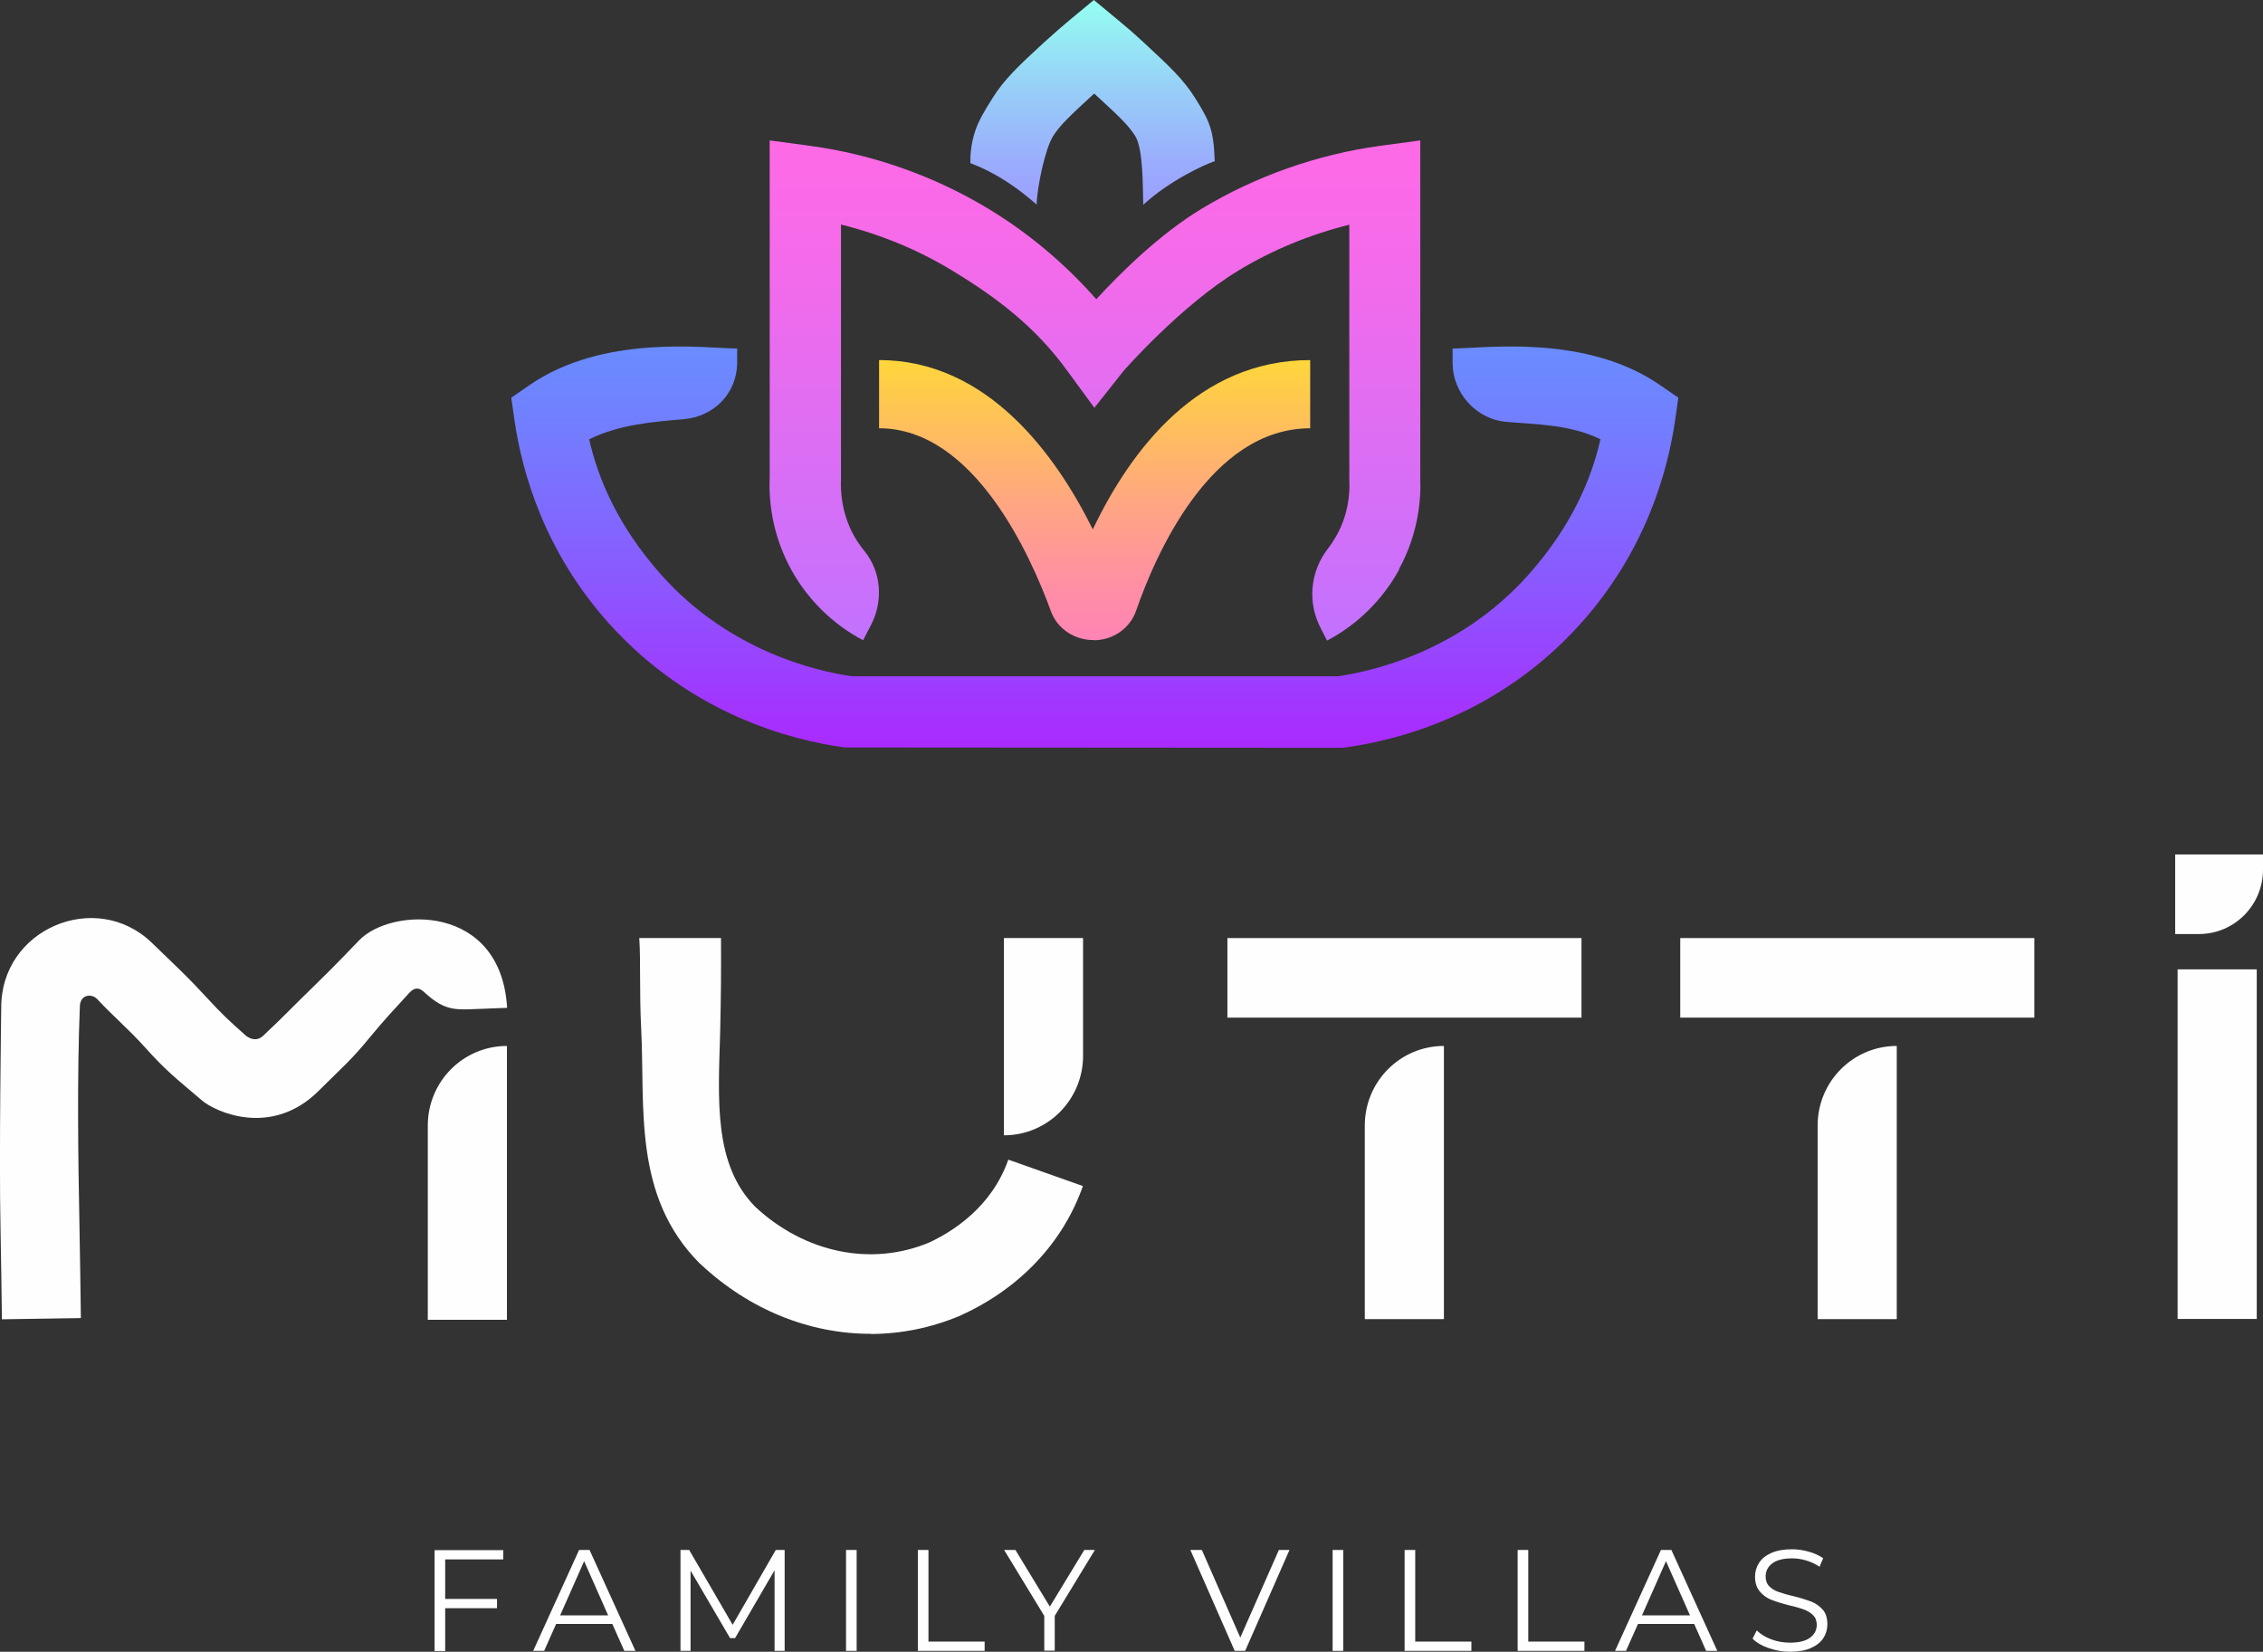
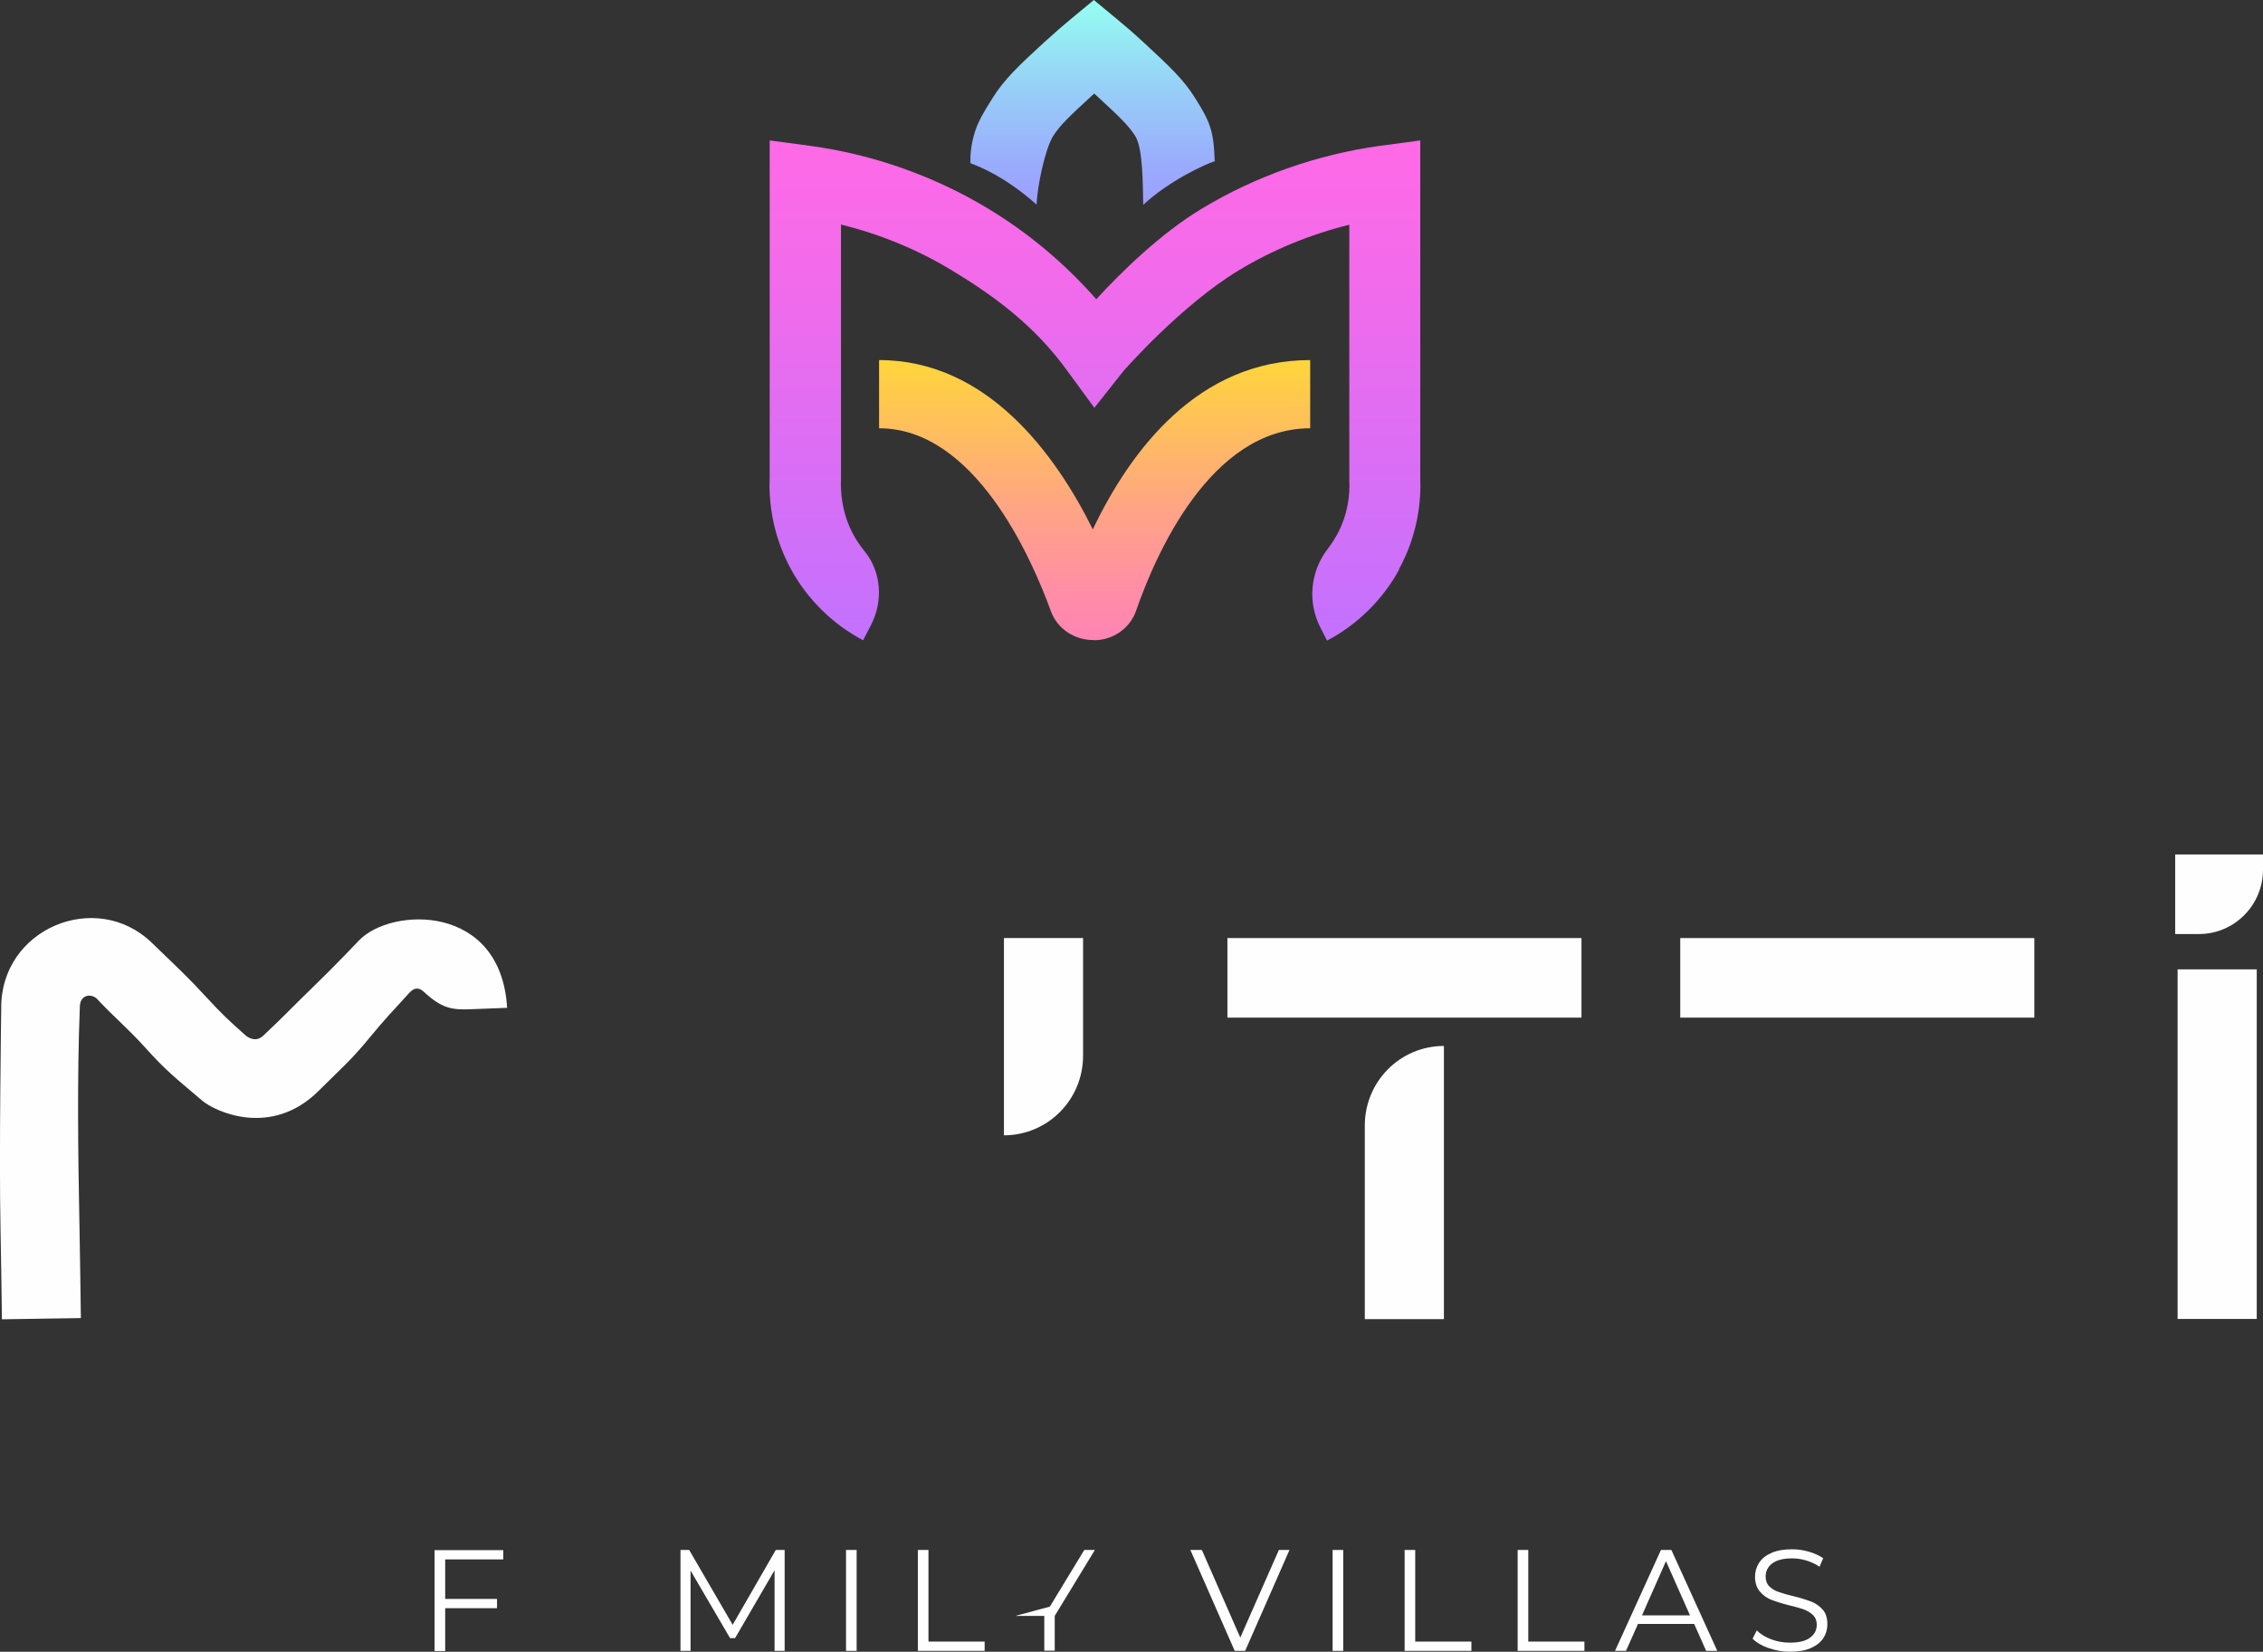
<svg xmlns="http://www.w3.org/2000/svg" width="174" height="127" viewBox="0 0 174 127" fill="none">
  <rect x="0" y="0" width="174" height="127" fill="#333333" stroke="none" />
  <g clip-path="url(#clip0_1547_1182)">
-     <path d="M103.239 57.496L64.944 57.47C60.879 56.918 53.111 54.942 46.813 47.923C41.879 42.423 40.141 36.372 39.552 32.271L39.312 30.577L40.715 29.609C46.398 25.696 54.14 26.772 56.681 26.799V27.928C56.641 30.268 54.889 32.029 52.576 32.231C50.263 32.433 47.642 32.621 45.302 33.777C45.957 36.695 47.455 40.406 50.878 44.238C56.079 50.047 62.711 51.593 65.492 51.997H102.865C105.66 51.593 112.278 50.047 117.48 44.238C120.903 40.406 122.4 36.695 123.056 33.777C120.729 32.621 118.028 32.634 115.782 32.433C113.535 32.231 111.703 30.254 111.69 27.928V26.799C114.217 26.772 121.959 25.683 127.642 29.609L129.046 30.577L128.805 32.271C128.217 36.372 126.479 42.423 121.558 47.923C115.26 54.955 107.491 56.918 103.427 57.47L103.253 57.496H103.239Z" fill="url(#paint0_linear_1547_1182)" />
    <path d="M107.558 43.781C109.056 41.051 109.27 38.416 109.203 36.816V10.797L106.101 11.214C101.301 11.873 96.554 13.54 92.409 16.041C89.227 17.964 86.231 20.895 84.293 23.007C81.859 20.25 79.078 17.91 75.976 16.041C71.817 13.527 67.084 11.86 62.283 11.214L59.181 10.797V36.681C59.101 38.403 59.328 41.038 60.826 43.781C62.083 46.08 64.048 48.017 66.362 49.227L66.977 48.044C67.926 46.201 67.766 43.942 66.455 42.356C66.161 41.993 65.88 41.589 65.626 41.132C64.704 39.425 64.623 37.784 64.663 36.816V17.265C67.659 18.005 70.547 19.188 73.168 20.774C76.591 22.845 79.572 25.091 82.019 28.452L84.145 31.357L86.378 28.533C86.378 28.533 90.791 23.477 95.243 20.788C97.864 19.201 100.766 18.018 103.748 17.279V36.95C103.801 37.972 103.667 39.532 102.785 41.146C102.571 41.522 102.344 41.872 102.103 42.181C100.739 43.942 100.512 46.309 101.541 48.286L102.036 49.254C104.349 48.044 106.315 46.107 107.572 43.808L107.558 43.781Z" fill="url(#paint1_linear_1547_1182)" />
    <path d="M84.105 49.227C85.576 49.227 86.886 48.313 87.355 46.955C88.812 42.746 93.037 32.93 100.739 32.93V27.686C92.155 27.686 86.953 34.571 84.025 40.702C81.164 34.934 75.909 27.686 67.592 27.686V32.93C74.906 32.93 79.265 42.773 80.803 46.995C81.284 48.326 82.594 49.214 84.065 49.214C84.065 49.214 84.079 49.214 84.092 49.214L84.105 49.227Z" fill="url(#paint2_linear_1547_1182)" />
    <path d="M93.398 12.384C93.318 10.004 93.024 9.345 91.887 7.53C90.978 6.078 89.895 5.083 87.956 3.281C87.1 2.488 86.365 1.869 85.844 1.439L84.105 0L82.367 1.439C81.846 1.869 81.11 2.501 80.254 3.281C78.302 5.083 77.233 6.078 76.323 7.53C75.681 8.552 75.254 9.251 74.973 10.098C74.652 11.08 74.598 11.954 74.612 12.545C75.347 12.828 77.259 13.567 79.706 15.732C79.746 14.347 80.361 11.429 80.976 10.461C81.498 9.628 82.273 8.901 83.985 7.328C84.038 7.288 84.079 7.234 84.132 7.194C84.172 7.234 84.226 7.274 84.279 7.328C85.991 8.901 86.766 9.628 87.288 10.461C87.903 11.429 87.863 14.347 87.903 15.746C89.935 13.877 92.609 12.653 93.425 12.384H93.398Z" fill="url(#paint3_linear_1547_1182)" />
    <path d="M34.23 119.887V122.939H38.215V123.652H34.23V126.946H33.415V119.188H38.696V119.901H34.23V119.887Z" fill="#FEFEFE" />
-     <path d="M47.053 124.862H42.761L41.839 126.933H40.996L44.526 119.174H45.329L48.859 126.933H48.003L47.08 124.862H47.053ZM46.759 124.203L44.914 120.035L43.069 124.203H46.773H46.759Z" fill="#FEFEFE" />
    <path d="M60.331 119.174V126.933H59.556V120.734L56.52 125.951H56.133L53.097 120.761V126.933H52.322V119.174H52.99L56.333 124.929L59.649 119.174H60.318H60.331Z" fill="#FEFEFE" />
    <path d="M65.051 119.174H65.867V126.933H65.051V119.174Z" fill="#FEFEFE" />
    <path d="M70.573 119.174H71.389V126.22H75.708V126.933H70.573V119.174Z" fill="#FEFEFE" />
-     <path d="M81.097 124.244V126.919H80.294V124.244L77.206 119.174H78.075L80.722 123.531L83.37 119.174H84.185L81.097 124.244Z" fill="#FEFEFE" />
+     <path d="M81.097 124.244V126.919H80.294V124.244H78.075L80.722 123.531L83.37 119.174H84.185L81.097 124.244Z" fill="#FEFEFE" />
    <path d="M99.148 119.174L95.738 126.933H94.936L91.526 119.174H92.409L95.364 125.911L98.332 119.174H99.161H99.148Z" fill="#FEFEFE" />
    <path d="M102.464 119.174H103.28V126.933H102.464V119.174Z" fill="#FEFEFE" />
    <path d="M108 119.174H108.815V126.22H113.134V126.933H108V119.174Z" fill="#FEFEFE" />
    <path d="M116.691 119.174H117.507V126.22H121.825V126.933H116.691V119.174Z" fill="#FEFEFE" />
    <path d="M130.236 124.862H125.944L125.021 126.933H124.179L127.709 119.174H128.511L132.041 126.933H131.185L130.263 124.862H130.236ZM129.942 124.203L128.096 120.035L126.251 124.203H129.955H129.942Z" fill="#FEFEFE" />
    <path d="M135.972 126.718C135.451 126.529 135.036 126.287 134.755 125.992L135.076 125.36C135.357 125.642 135.731 125.871 136.186 126.045C136.654 126.22 137.122 126.301 137.617 126.301C138.312 126.301 138.82 126.18 139.168 125.924C139.516 125.669 139.689 125.333 139.689 124.929C139.689 124.62 139.596 124.378 139.409 124.19C139.221 124.002 138.994 123.867 138.727 123.76C138.459 123.665 138.071 123.544 137.59 123.437C137.015 123.289 136.547 123.141 136.199 123.007C135.852 122.872 135.558 122.657 135.317 122.375C135.076 122.092 134.943 121.716 134.943 121.232C134.943 120.842 135.05 120.479 135.25 120.169C135.451 119.847 135.772 119.591 136.199 119.403C136.627 119.215 137.149 119.121 137.791 119.121C138.232 119.121 138.66 119.188 139.088 119.309C139.516 119.43 139.877 119.605 140.184 119.806L139.903 120.465C139.582 120.25 139.235 120.089 138.874 119.981C138.513 119.874 138.152 119.82 137.791 119.82C137.109 119.82 136.601 119.954 136.266 120.21C135.919 120.465 135.758 120.815 135.758 121.218C135.758 121.527 135.852 121.783 136.039 121.971C136.226 122.159 136.467 122.307 136.748 122.401C137.028 122.496 137.416 122.617 137.884 122.724C138.446 122.859 138.9 123.007 139.261 123.141C139.609 123.276 139.903 123.491 140.144 123.76C140.385 124.028 140.505 124.405 140.505 124.889C140.505 125.279 140.398 125.642 140.197 125.951C139.984 126.274 139.663 126.529 139.235 126.718C138.807 126.906 138.272 127 137.644 127C137.069 127 136.52 126.906 135.999 126.718H135.972Z" fill="#FEFEFE" />
    <path d="M0.147 101.452C0.12 99.597 0.08 96.275 0.04 94.46C-0.08 88.88 0.094 77.558 0.094 77.558C0.013 71.413 7.368 68.348 11.66 72.476C13.773 74.519 14.388 75.071 15.778 76.577C17.169 78.083 17.53 78.405 18.934 79.656C19.174 79.817 19.696 80.14 20.244 79.629C21.755 78.217 22.651 77.262 24.055 75.904C25.74 74.277 27.612 72.301 27.612 72.301C30.085 69.733 38.523 69.437 38.991 77.491L36.183 77.599C34.752 77.652 33.977 77.545 32.599 76.267C32.212 75.904 31.85 75.918 31.463 76.348C30.233 77.693 29.551 78.405 28.401 79.804C26.957 81.565 26.301 82.076 24.51 83.865C20.873 87.495 16.54 85.478 15.537 84.618C13.358 82.762 12.796 82.359 11.112 80.49C9.841 79.078 8.598 78.042 7.488 76.832C7.06 76.362 6.124 76.442 6.138 77.451C5.924 82.762 6.004 88.907 6.111 94.312C6.151 96.141 6.191 99.476 6.218 101.345L0.147 101.439V101.452Z" fill="#FEFEFE" />
    <path d="M111.021 101.425H104.938V86.54C104.938 83.165 107.652 80.422 111.021 80.422V101.425Z" fill="#FEFEFE" />
    <path d="M121.598 72.126H94.374V78.244H121.598V72.126Z" fill="#FEFEFE" />
-     <path d="M66.923 102.555C62.257 102.555 57.617 100.713 53.873 97.203L53.793 97.136C48.645 91.959 49.608 85.142 49.3 79.118C49.153 76.2 49.273 73.941 49.153 72.126H55.437C55.451 74.466 55.437 76.738 55.37 79.427C55.223 84.618 54.862 89.512 58.058 92.779C61.882 96.343 67.003 97.391 71.443 95.536C73.181 94.729 76.243 92.847 77.527 89.162L83.263 91.193C81.739 95.536 78.422 99.059 73.916 101.116L73.836 101.156C71.603 102.098 69.263 102.568 66.923 102.568V102.555Z" fill="#FEFEFE" />
-     <path d="M38.977 101.479H32.893V86.54C32.893 83.165 35.608 80.422 38.977 80.422V101.479Z" fill="#FEFEFE" />
    <path d="M77.192 87.293V72.126H83.276V81.175C83.276 84.55 80.562 87.293 77.192 87.293Z" fill="#FEFEFE" />
    <path d="M169.079 71.816H167.248V65.698H174V66.868C174 69.598 171.794 71.816 169.079 71.816Z" fill="#FEFEFE" />
-     <path d="M145.84 101.425H139.756V86.54C139.756 83.165 142.471 80.422 145.84 80.422V101.425Z" fill="#FEFEFE" />
    <path d="M156.417 72.126H129.193V78.244H156.417V72.126Z" fill="#FEFEFE" />
    <path d="M173.519 74.533H167.435V101.412H173.519V74.533Z" fill="#FEFEFE" />
  </g>
  <defs>
    <linearGradient id="paint0_linear_1547_1182" x1="84.185" y1="57.496" x2="84.185" y2="26.637" gradientUnits="userSpaceOnUse">
      <stop stop-color="#AA2AFF" />
      <stop offset="0.43" stop-color="#8A5AFF" />
      <stop offset="0.8" stop-color="#727EFF" />
      <stop offset="1" stop-color="#6A8CFF" />
    </linearGradient>
    <linearGradient id="paint1_linear_1547_1182" x1="84.186" y1="49.227" x2="84.186" y2="10.797" gradientUnits="userSpaceOnUse">
      <stop stop-color="#C272FF" />
      <stop offset="0.16" stop-color="#CD70FA" />
      <stop offset="0.71" stop-color="#F16BEB" />
      <stop offset="1" stop-color="#FF6AE6" />
    </linearGradient>
    <linearGradient id="paint2_linear_1547_1182" x1="84.186" y1="27.686" x2="84.186" y2="49.227" gradientUnits="userSpaceOnUse">
      <stop stop-color="#FFD63B" />
      <stop offset="0.1" stop-color="#FFCC49" />
      <stop offset="0.52" stop-color="#FFA583" />
      <stop offset="0.83" stop-color="#FF8DA7" />
      <stop offset="1" stop-color="#FF84B5" />
    </linearGradient>
    <linearGradient id="paint3_linear_1547_1182" x1="83.998" y1="0" x2="83.998" y2="15.746" gradientUnits="userSpaceOnUse">
      <stop stop-color="#94FFF1" />
      <stop offset="0.42" stop-color="#97D0F7" />
      <stop offset="0.8" stop-color="#9AACFD" />
      <stop offset="1" stop-color="#9C9FFF" />
    </linearGradient>
    <clipPath id="clip0_1547_1182">
      <rect width="174" height="127" fill="white" />
    </clipPath>
  </defs>
</svg>